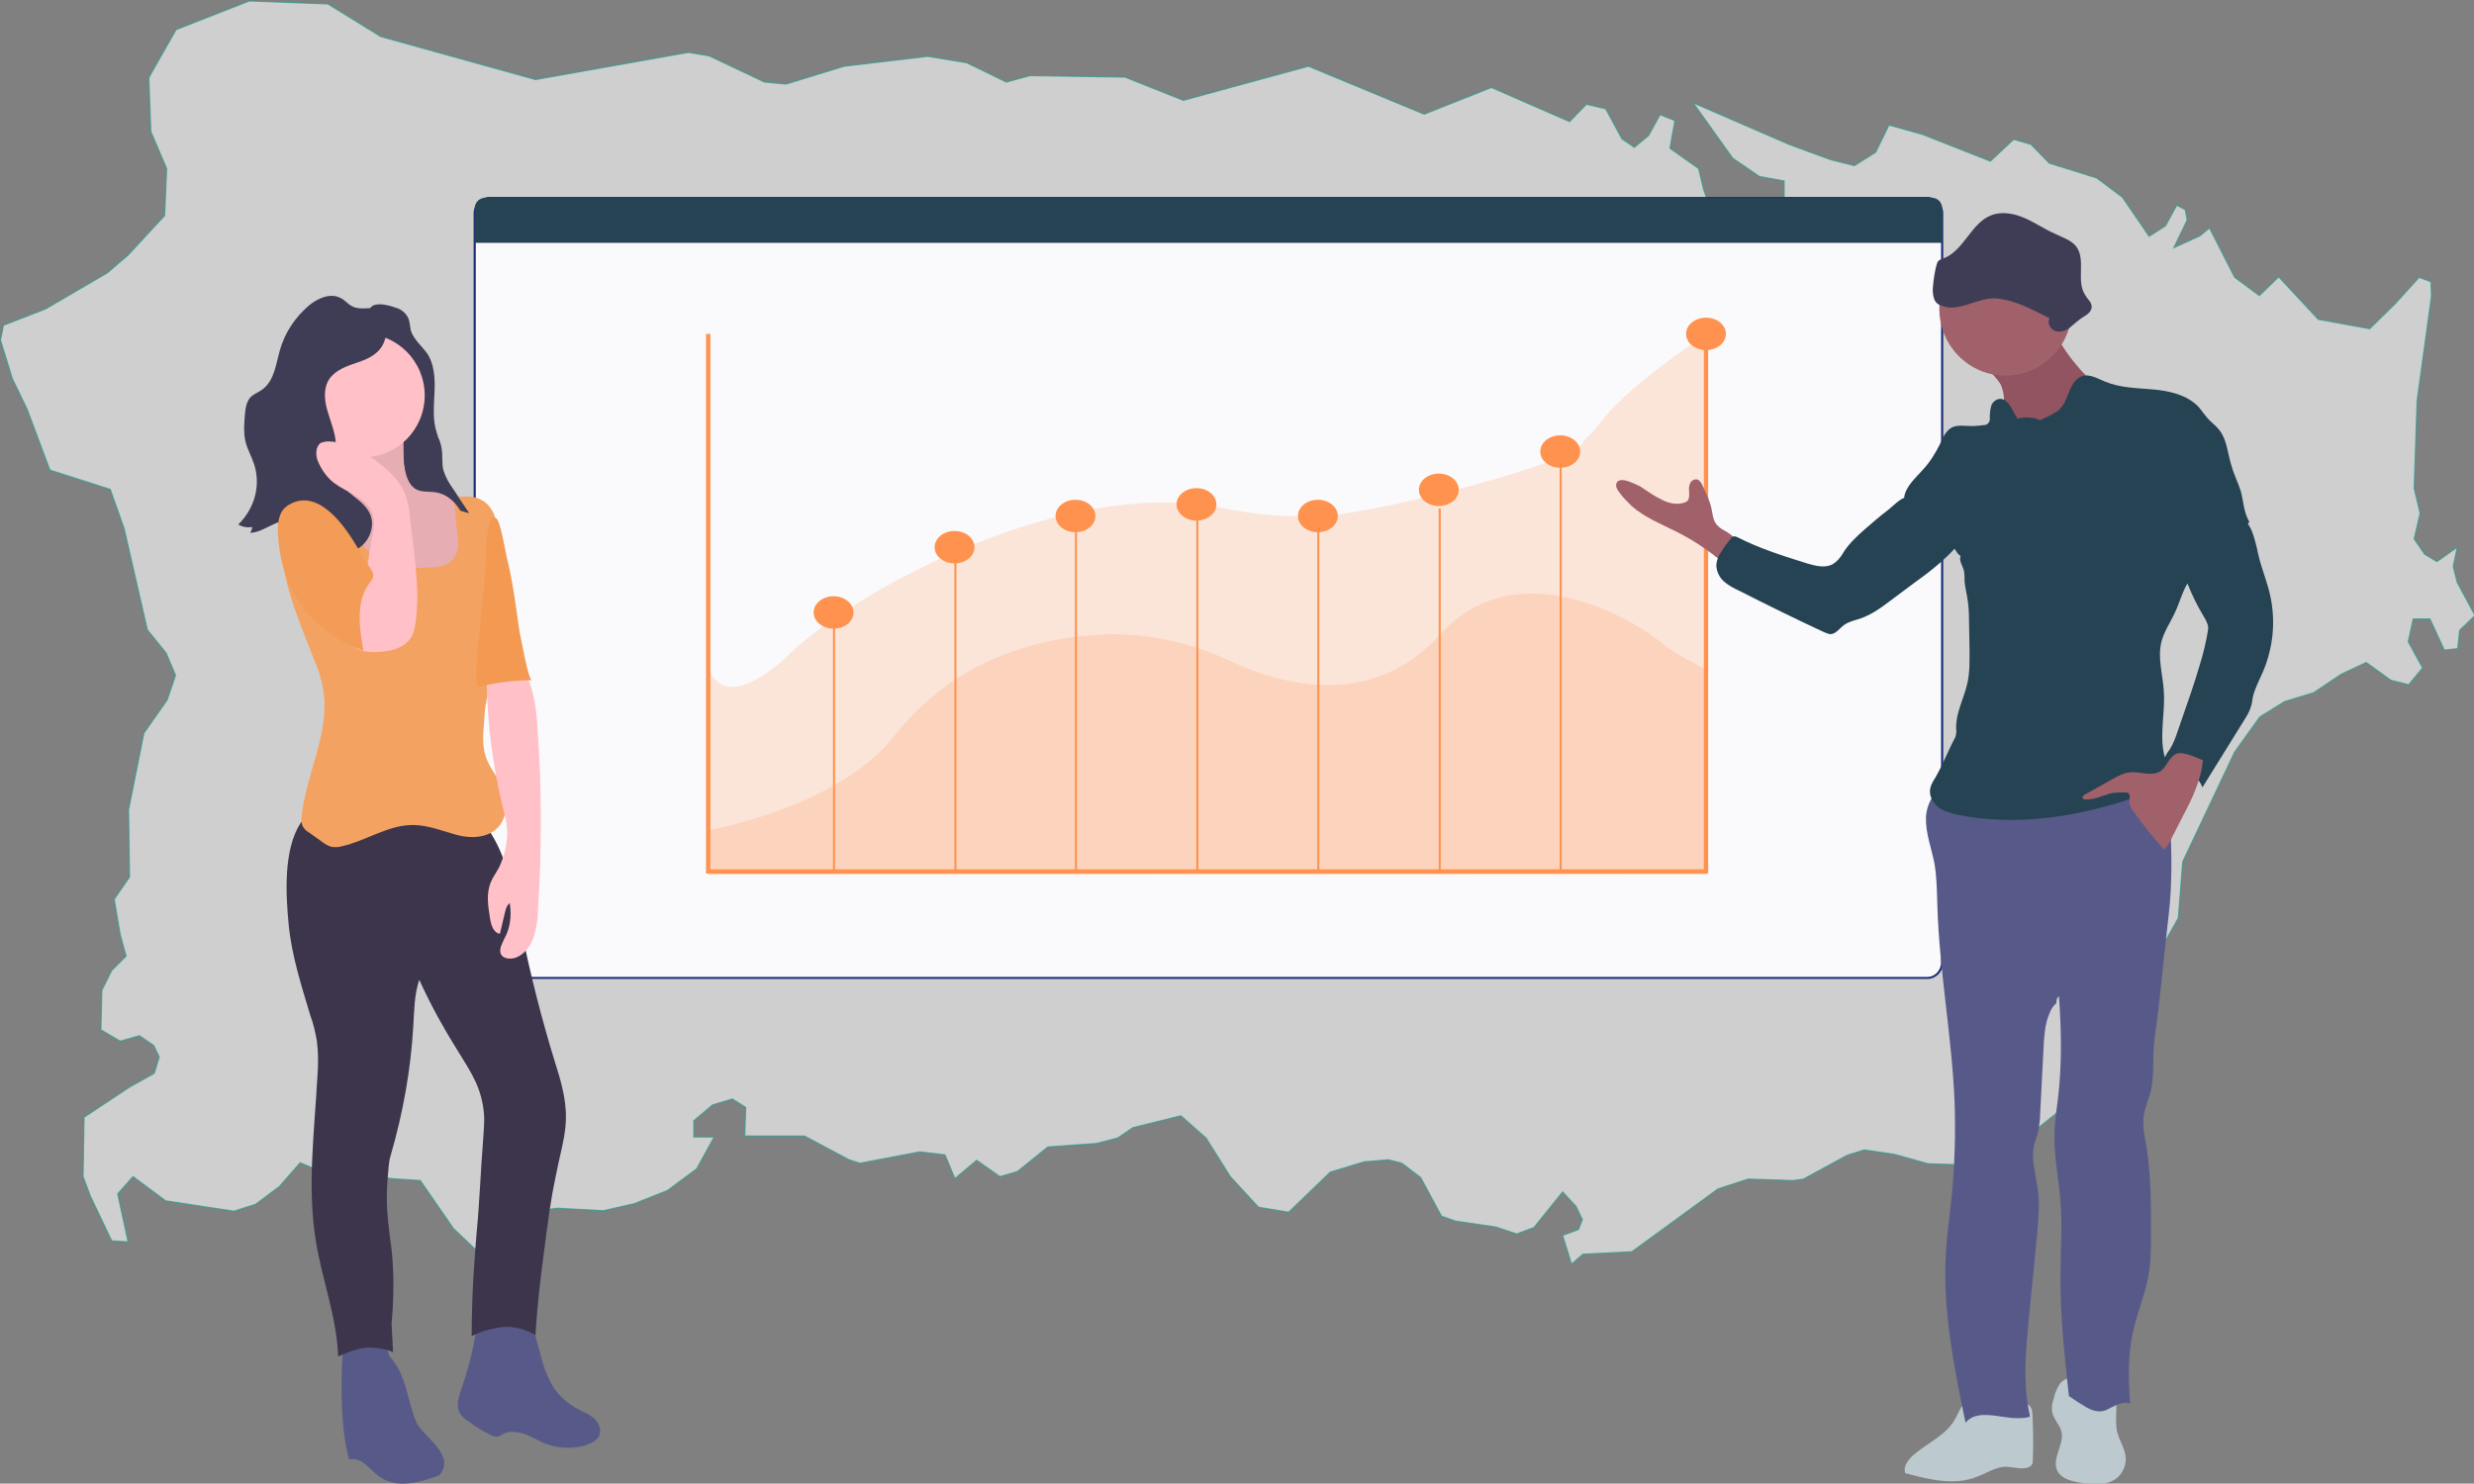
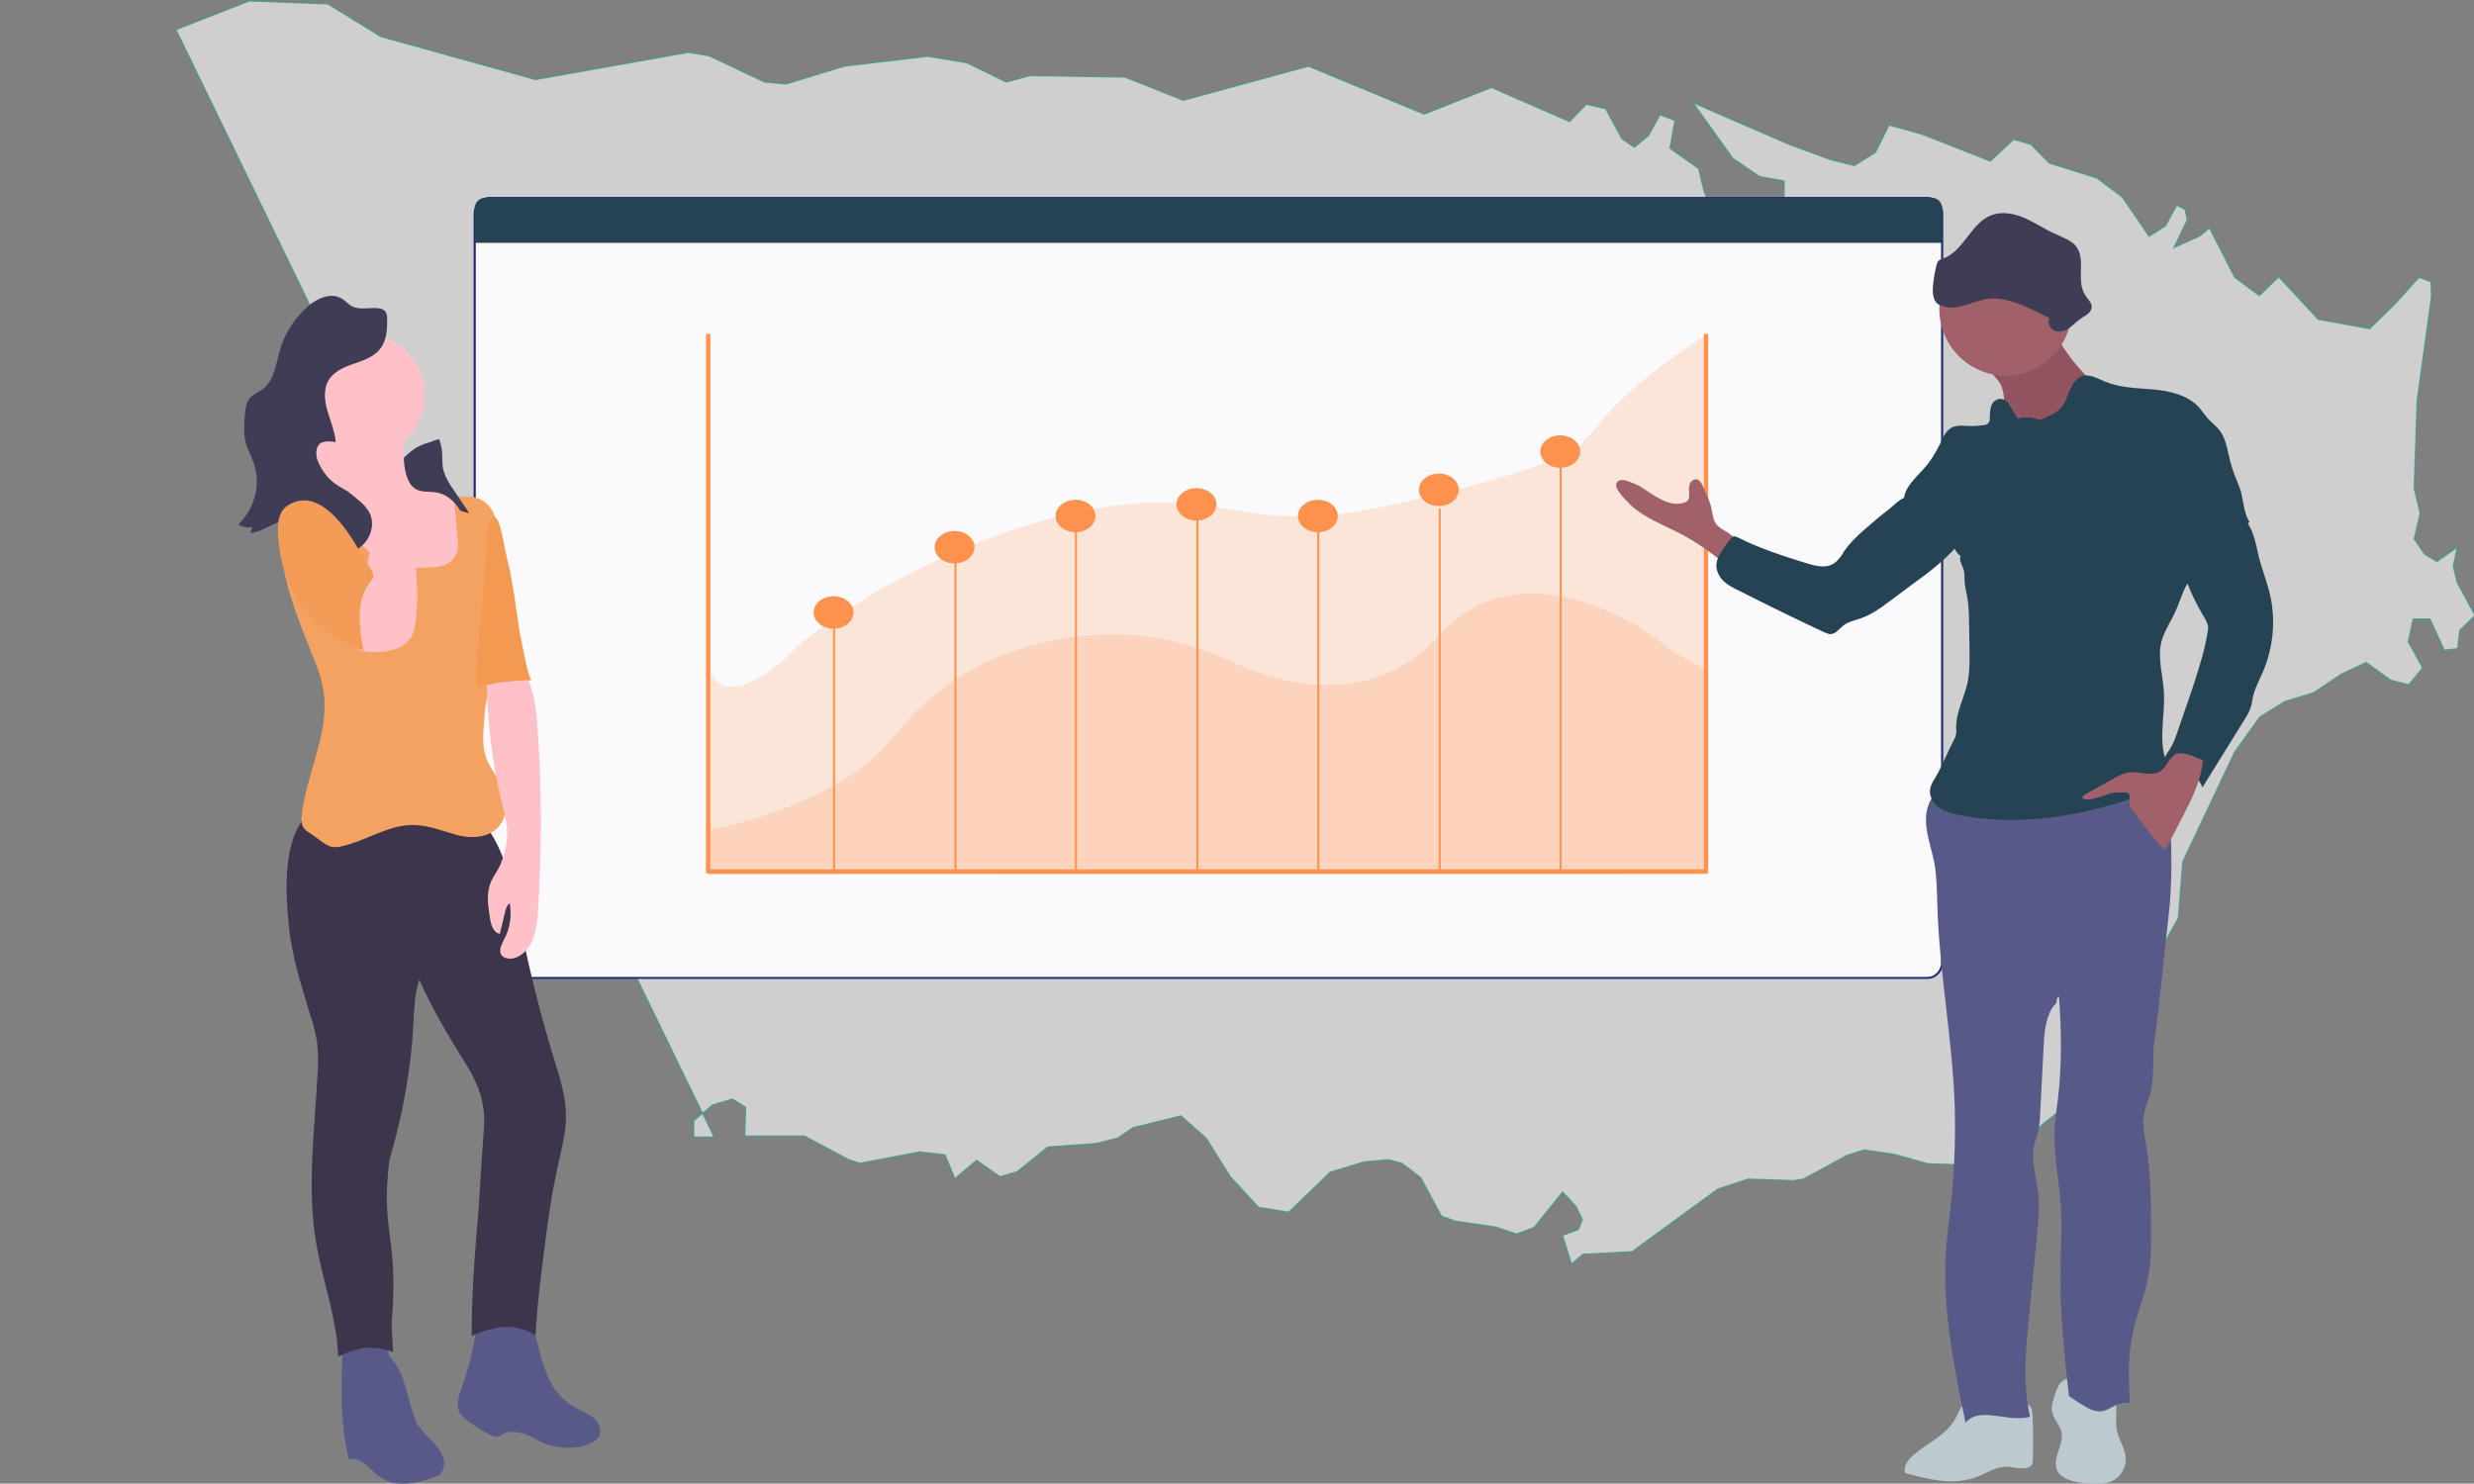
<svg xmlns="http://www.w3.org/2000/svg" version="1.1" id="Layer_1" x="0" y="0" viewBox="0 0 500.3 300.1" style="enable-background:new 0 0 500.3 300.1" xml:space="preserve">
  <rect x="0" y="0" width="500.3" height="300.1" fill="#808080" stroke="none" />
  <style>.st2{fill:#264353}.st3{opacity:.2;fill:#ff924e;enable-background:new}.st4{fill:none;stroke:#ff924e;stroke-width:.981;stroke-miterlimit:10}.st6{fill:#ff924e}.st7{fill:#3f3d56}.st8{fill:#575a89}.st10{fill:#ffc1c7}.st15{fill:#a0616a}.st17{fill:#bcc9ce}</style>
-   <path d="m77 7.4 31.3 8.7 30.9-5.5 4.2.7 11.2 5.3 4.4.4 11.7-3.6 16.9-2 7.9 1.3 8 3.9 4.8-1.3 19.2.3 11.8 4.7 25.3-6.9 23.4 9.7 13.6-5.4 15.8 6.9 3.4-3.5 3.9.9 3.3 6.1 2.5 1.7 2.9-2.4 2.3-4.2 3 1.2-1 5.6 5.8 4.1 1 4.2 1.9 5.3 4.6.3 9.8-4.1v-3.2l-5-.9-5.4-3.7-8-11.2 19.6 8.5 8.2 3 4.8 1.2 4.3-2.7 2.7-5.5 6.8 1.9 13.7 5.4 4.7-4.4 3.5 1 3.7 3.8 9.6 3 5.2 3.9 5.4 7.9 3.3-2.1 2.3-4.2 1.7.9.4 2.1-2.7 5.6 5.3-2.4 1.9-1.6 5.1 10 5 3.7 3.9-3.8 8 8.6 10.4 1.9 5.2-5.1 4.8-5.3 2.4.9.1 2.9-2.9 21.1-.6 17.8 1.2 5-1.2 5.2 2.1 3.1 2.5 1.5 4.1-2.9-.8 3.9.8 3.2 3.6 6.7-3.1 3-.4 3.7-2.7.3-2.9-6.3H488l-1 4.6 2.9 5.3-2.8 3.4-3.6-.9-5-3.6-5.1 2.4-5.5 3.7-5.9 1.8-5 3.1-5.1 7.1-10.5 22.2-.9 11.4-4.1 7.3-1.5 1.3-6.9 2-1.5 2.7 3.1 12.5-5.8 7.3-11.7 9.4-15.5 7.4-6.7-.2-6.8-1.9-6.1-.9-3.5 1.1-8.8 4.8-2.1.3-9.1-.3-6.1 2-17.4 12.7-9.9.5-2.3 2-1.8-5.8 3.2-1.2.8-2-1.3-2.7-2.7-2.9-5.8 7.2-3.5 1.3-4.2-1.4-8.2-1.2-2.8-1-4.2-7.8-3.8-2.9-2.7-.7-4.9.4-6.9 2.1-8.4 8.1-6.1-1-5.7-6.2-4.9-7.8-5.1-4.5-9.7 2.4-3.1 2.1-4.3 1.1-9.8.7-6.2 5-3.5 1-4.7-3.3-4.4 3.7-2-4.8-5.1-.6-12.1 2.3-2.2-.7-9-4.8h-12.1l.2-5.8-2.7-1.7-4 1.2-3.8 3.2v3.3h4.1l-3.5 6.4-5.9 4.4-6.8 2.7-6.2 1.4-9.3-.5-4.5.6-4.9-.1-1.2 1.6-.6 7.1-5.5-1-4.3-4.1-6.7-9.7-6-.4-6.8-1.5-7.2.1-4.3-1.8-4.2 4.8-4.8 3.6-4.4 1.4-13.8-2.1-6.6-4.9-3.1 3.5 2.1 9.7-3.3-.2-4.3-9-1.5-4 .2-12 9.2-6.1 5-2.8 1-3.3-1.1-2.3-2.9-2-3.9 1.1-3.9-2.3.2-8 2-4 2.9-2.9-1.2-4.4-1.2-7.1 3.1-4.5-.2-13.6 3.1-15.5 4.7-6.7 1.7-5-1.9-4.5-3.8-4.7-4.7-20.5-2.8-7.9-12.2-3.9-4.6-12.3-3-6.2-2.4-7.8.6-3 8.5-3.3 12.5-7.3 4.2-3.6 7.4-8 .4-9.5-3.2-7.5-.4-10.9L35.6 6 50.4.2l15.9.6L77 7.4z" style="opacity:.72;fill:#ededed;stroke:#2a9d8f;stroke-width:.242;enable-background:new" />
+   <path d="m77 7.4 31.3 8.7 30.9-5.5 4.2.7 11.2 5.3 4.4.4 11.7-3.6 16.9-2 7.9 1.3 8 3.9 4.8-1.3 19.2.3 11.8 4.7 25.3-6.9 23.4 9.7 13.6-5.4 15.8 6.9 3.4-3.5 3.9.9 3.3 6.1 2.5 1.7 2.9-2.4 2.3-4.2 3 1.2-1 5.6 5.8 4.1 1 4.2 1.9 5.3 4.6.3 9.8-4.1v-3.2l-5-.9-5.4-3.7-8-11.2 19.6 8.5 8.2 3 4.8 1.2 4.3-2.7 2.7-5.5 6.8 1.9 13.7 5.4 4.7-4.4 3.5 1 3.7 3.8 9.6 3 5.2 3.9 5.4 7.9 3.3-2.1 2.3-4.2 1.7.9.4 2.1-2.7 5.6 5.3-2.4 1.9-1.6 5.1 10 5 3.7 3.9-3.8 8 8.6 10.4 1.9 5.2-5.1 4.8-5.3 2.4.9.1 2.9-2.9 21.1-.6 17.8 1.2 5-1.2 5.2 2.1 3.1 2.5 1.5 4.1-2.9-.8 3.9.8 3.2 3.6 6.7-3.1 3-.4 3.7-2.7.3-2.9-6.3H488l-1 4.6 2.9 5.3-2.8 3.4-3.6-.9-5-3.6-5.1 2.4-5.5 3.7-5.9 1.8-5 3.1-5.1 7.1-10.5 22.2-.9 11.4-4.1 7.3-1.5 1.3-6.9 2-1.5 2.7 3.1 12.5-5.8 7.3-11.7 9.4-15.5 7.4-6.7-.2-6.8-1.9-6.1-.9-3.5 1.1-8.8 4.8-2.1.3-9.1-.3-6.1 2-17.4 12.7-9.9.5-2.3 2-1.8-5.8 3.2-1.2.8-2-1.3-2.7-2.7-2.9-5.8 7.2-3.5 1.3-4.2-1.4-8.2-1.2-2.8-1-4.2-7.8-3.8-2.9-2.7-.7-4.9.4-6.9 2.1-8.4 8.1-6.1-1-5.7-6.2-4.9-7.8-5.1-4.5-9.7 2.4-3.1 2.1-4.3 1.1-9.8.7-6.2 5-3.5 1-4.7-3.3-4.4 3.7-2-4.8-5.1-.6-12.1 2.3-2.2-.7-9-4.8h-12.1l.2-5.8-2.7-1.7-4 1.2-3.8 3.2v3.3h4.1L35.6 6 50.4.2l15.9.6L77 7.4z" style="opacity:.72;fill:#ededed;stroke:#2a9d8f;stroke-width:.242;enable-background:new" />
  <g transform="matrix(.896 0 0 .841 94.292 -54.573)">
    <path d="M333.1 116.2v180.2c0 2-1.5 3.7-3.3 3.7H5.2c-1.8 0-3.3-1.6-3.3-3.7V116.2c0-2 1.5-3.7 3.3-3.7h324.6c1.8 0 3.3 1.7 3.3 3.7z" style="fill:#fafafc;stroke:#192c79;stroke-width:.483" />
    <path class="st2" d="M333.1 115v8.3H1.9V115c0-1.3 1-2.5 2.2-2.5h326.8c1.2 0 2.2 1.1 2.2 2.5z" />
    <path class="st3" d="m279.8 275.1-224.9.1-.2-49.7c3.5 10.8 15.6-.3 18.6-3.7 14.9-14.8 57.6-39.7 91.8-35.6 8.1 1 14.6 3.5 27.4 2.7 9 .5 59.6-12.8 59.6-17.9 4.1-4 3.5-5 9.5-10.9 8.5-8.3 18.5-14.8 18.5-14.8v130h-.3z" />
    <path class="st3" d="M279.8 225.9v49.4H54.6v-10.7c6.4-1.4 30.5-7.2 42.1-22.8 13.8-18.7 32.6-23.6 47.1-24.3 10-.4 19.9 1.9 29.3 6.7 10.6 5.2 31.2 11.6 46.8-6.8 17.2-20.3 43.7-3.6 50.5 2.6 2.3 2.1 9.4 5.9 9.4 5.9z" />
    <path class="st4" d="M54.6 145.2v129.3h225.2" />
    <path class="st4" d="M54.6 274.5h225.2V145.2" />
    <path d="M83 274.5v-61.6m27.4 61.6v-78.1m27.2 78.1v-85.8m27.4 85.8v-88.3m27.3 88.3V189m27.4 85.5v-87.3m27.3 87.3v-98.9" style="fill:none;stroke:#ff924e;stroke-width:.465;stroke-miterlimit:10" />
    <ellipse class="st6" cx="82.9" cy="212.2" rx="4.5" ry="3.9" />
    <ellipse class="st6" cx="110.2" cy="196.5" rx="4.5" ry="3.9" />
    <ellipse class="st6" cx="137.5" cy="189" rx="4.5" ry="3.9" />
    <ellipse class="st6" cx="164.8" cy="186.2" rx="4.5" ry="3.9" />
    <ellipse class="st6" cx="192.2" cy="189" rx="4.5" ry="3.9" />
    <ellipse class="st6" cx="219.5" cy="182.7" rx="4.5" ry="3.9" />
    <ellipse class="st6" cx="246.9" cy="173.5" rx="4.5" ry="3.9" />
-     <ellipse class="st6" cx="279.8" cy="145.2" rx="4.5" ry="3.9" />
  </g>
  <g transform="translate(18.384 -128.012)">
-     <path class="st7" d="M61.8 190.3c1 .3 1.8 1 2.3 1.9.4.8.4 1.7.6 2.7.6 1.8 2.2 3.1 3.3 4.6 1.4 2.1 1.6 4.9 1.5 7.5-.1 2.6-.4 5.2.2 7.7.3 1.2.8 2.4 1 3.6.3 1.5 0 3.1.4 4.6.4 1.3 1.1 2.6 1.9 3.7l3.3 4.9c-1.5-.4-2.9-.8-4.4-1.3.4 1.4 1.3 2.7 2.4 3.6l-2.4-3c-.5-.7-1.1-1.2-1.8-1.7-.9-.5-1.9-.6-2.9-.8-1.9-.4-3.8-1.3-4.7-3.1-1.2-2.4-.4-5.2-1.1-7.7-.5-1.8-1.8-3.4-2.6-5-2-3.9-1.8-8.4-2.5-12.7-.3-1.8-.7-3.6-.7-5.4 0-1.3.1-3.9 1.5-4.6 1.3-.6 3.6.1 4.7.5z" />
    <path class="st8" d="m88.5 393.2 2.5 9.1c.4 1.7 1 3.4 1.8 5 1.2 2.5 3.2 4.4 5.6 5.7 1.1.6 2.3 1 3.2 1.8 1 .8 1.6 2 1.3 3.3s-1.7 1.8-2.9 2.3c-2.9.8-5.9.6-8.7-.6-1.3-.6-2.5-1.4-3.9-1.8-1.4-.4-2.9-.6-4.1.1-.3.2-.6.4-1 .5-.6.1-1.1-.1-1.6-.4-1.6-.8-3.1-1.7-4.5-2.8-.6-.4-1.1-.8-1.5-1.4-1-1.5-.3-3.6.3-5.3 1.6-4.6 2.7-9.3 3.2-14.1 0-.4.2-.8.5-1.1.2-.1.5-.2.7-.2l10.9-.5M60.4 402.4c3.6 3.8 3.5 9.2 5.6 13.7 2 3.1 7.7 6.4 4.5 10.3-14 5.5-12.8-4-18.3-3.2-1.9-6.8-1.7-17.2-1.1-24.4 6.3-1.9 7.9-.9 9.3 3.6z" />
    <path d="M79.3 294.3c4.7 5.9 6.1 13.7 7.6 21.1 1.9 9.5 4.3 19 7.2 28.3.8 2.5 1.5 5 1.8 7.6.6 5.1-.6 8.1-1.9 14.6-1 4.7-1.5 8.5-2.5 16.3-.5 3.8-1.2 9.2-1.6 15.9-.8-.5-2.1-1.2-3.9-1.5-1.9-.4-3.5-.1-4.7.2-1.1.2-2.6.6-4.3 1.5 0-8.9.6-16 1-20.9.6-6.2.8-12.4 1.3-18.6.2-3 .4-4.6 0-7-.8-4.9-3-7.7-5.9-12.5-1.9-3.1-4.4-7.4-7-13.1-1 3-1 6-1.2 9.2-.5 9-2.1 17.8-4.6 26.4-.4 1.2-.4 2.7-.6 4.6-.5 5.8.3 10.1.5 12.1.6 3.9 1 9.6.3 17.3l.3 5.7c-2.3-.9-4.2-.9-5.2-.9-1.4.1-2.5.5-3.2.7-1.1.4-2 .8-2.7 1.1-.3-8.1-3.2-15.3-4.5-23.3-1.8-10.9-.3-22.2.3-33.3.2-2.4.2-4.8-.1-7.2-.3-1.7-.7-3.5-1.3-5.1-1.8-6-3.8-12.2-4.4-18.4-.6-6.2-1.1-15.2 2.4-20.6 1.1-1.6 3.6-.9 5.3-1.9 1.3-.8 2.7-1.4 4.2-1.7 8.9-1.9 18.4 2.7 27.4 3.4z" style="fill:#3c354c" />
    <path class="st10" d="M63.3 221.1c.2 2.3.7 4.9 2.7 5.8 1.2.5 2.5.3 3.7.5 2.4.4 4.3 2.3 5.4 4.4 1.1 2.1 1.5 4.6 1.7 7 .3 3 .4 6.2-1.2 8.8-1.3 2-3.6 3.3-5.9 3.9-4.8 1.2-9.8.3-13.8-2.6-1.9-1.5-3.6-3.2-5.1-5.1-3.4-4-6.8-8.3-7.5-13.5-.1-.6-.1-1.3.4-1.6.3-.2.7-.3 1.1-.2l3.3.1c.8 0 1.8 0 2.3-.6.6-.6.5-1.4.5-2.1l-.2-9.5c0-.3 0-.7.2-.9s.5-.3.7-.3c1.8-.3 3.7 0 5.4-.5 1.7-.5 4.3-2.4 5.5-.4 1 1.5.6 5 .8 6.8z" />
-     <path d="M63.3 221.1c.2 2.3.7 4.9 2.7 5.8 1.2.5 2.5.3 3.7.5 2.4.4 4.3 2.3 5.4 4.4 1.1 2.1 1.5 4.6 1.7 7 .3 3 .4 6.2-1.2 8.8-1.3 2-3.6 3.3-5.9 3.9-4.8 1.2-9.8.3-13.8-2.6-1.9-1.5-3.6-3.2-5.1-5.1-3.4-4-6.8-8.3-7.5-13.5-.1-.6-.1-1.3.4-1.6.3-.2.7-.3 1.1-.2l3.3.1c.8 0 1.8 0 2.3-.6.6-.6.5-1.4.5-2.1l-.2-9.5c0-.3 0-.7.2-.9s.5-.3.7-.3c1.8-.3 3.7 0 5.4-.5 1.7-.5 4.3-2.4 5.5-.4 1 1.5.6 5 .8 6.8z" style="opacity:.1;enable-background:new" />
    <ellipse class="st10" cx="55.1" cy="208" rx="12.4" ry="12.5" />
    <path d="M68.5 242.8c2 0 4.3-.5 5.2-2.4.7-1.2.6-2.7.4-4.1l-.7-7.7c1.9-.2 4-.4 5.7.6 2.3 1.3 3.1 4.2 3.3 6.8.5 4.9-.3 9.8 0 14.7.2 4.1 1.2 8.4 0 12.3-.5 1.6-1.4 3.2-1.9 4.8-.7 2-.9 4.3-1 6.4-.2 2.4-.4 4.7.4 7 .6 1.8 1.9 3.4 2.8 5.1 1.5 2.9 1.8 6.8-.4 9.1-2 2.1-5.4 2.3-8.3 1.5s-5.6-1.9-8.5-2c-5.2-.2-9.8 3.2-14.8 4.3-.7.2-1.4.2-2.1.1-.6-.2-1.2-.5-1.7-.9l-2.8-2c-.6-.3-1-.8-1.3-1.3-.2-.6-.3-1.3-.2-1.9.9-8.7 5.8-17 4.4-25.6-.4-2.3-1.1-4.5-2-6.5-3.5-9-7.7-18.4-6.3-28 .3-2.1.9-4.3 2.4-5.8s3.9-2.4 5.8-1.3c1.9 1 2.6 3.3 3.4 5.2 1.6 3.8 4.1 7.1 7.4 9.6 1.4 1 3 2.5 4.8 2.5 1.9-.4 3.9-.5 6-.5z" style="fill:#f4a261" />
    <path class="st10" d="M86.4 262.3c3 3.4 3.6 8.2 3.9 12.7.9 12.4.9 24.9.1 37.3 0 1.8-.4 3.7-.9 5.4-.6 1.7-1.8 3.3-3.5 4-1.1.4-2.6.3-3.1-.7-.4-1 .2-2 .7-3.1 1.2-2.1 1.5-4.7 1.1-7.2-.6.4-.8 1.2-1 2l-1 4.2c-1.3-.2-1.8-1.8-2-3.2-.4-2.5-.8-5 .2-7.3.5-1.2 1.4-2.3 1.9-3.5 1.3-3.1 1.8-6.4 1-9.6-2.8-10.7-4.1-21.9-3.7-33.1 1.9 1.4 4 2 6.3 2.1z" />
    <path d="M89.2 265.6c-3.7 0-7.4.5-11 1.4-.5-2.4-.2-4.8 0-7.2l1.6-16.5c.1-1.2-.1-12.4 2.2-10.4.9.7 1.9 7.3 2.2 8.3.4 1.5.7 3.2 1 4.8.6 3.3 1 6.7 1.5 9.9.3 1.1 1.7 9.7 2.5 9.7z" style="fill:#f39952" />
    <path class="st7" d="M59.9 192.2c0-.4-.1-.8-.3-1.1-.3-.4-.8-.7-1.3-.7-1.8-.3-3.8.4-5.4-.4-.9-.4-1.5-1.3-2.4-1.7-2-1.1-4.6 0-6.4 1.5-2.8 2.4-4.9 5.5-5.9 9.1-.8 2.8-1.1 6-3.4 7.8-.9.7-2.2 1.1-2.8 2-.5.8-.7 1.6-.8 2.6-.2 2-.4 4.3.1 6.2.4 1.5 1.2 2.9 1.7 4.4 1.4 4.3.1 9-3.2 12.2.8.5 1.8.7 2.8.5 0 .4-.2.9-.4 1.2 2.9-.1 5.4-3 8.3-2.4 2.2.5 3.4 2.8 5 4.3 2.1 1.9 5.3 2.8 7.9 1.6 2.6-1.1 4.2-4.5 3.1-7.2-1.3-3.1-5.2-4.2-6.5-7.2-1-2.4-.3-5-.5-7.6-.2-2.1-1.1-4.2-1.7-6.3-.6-2.1-.8-4.5.4-6.3 1.3-1.9 3.7-2.7 5.8-3.4 5.1-1.7 6-4.1 5.9-9.1z" />
    <path class="st10" d="M56.8 237.1c.4-1.7.7-3.6.1-5.3-1.2-3.1-5-4.1-7.6-6-1.5-1.1-2.7-2.8-3.4-4.5-.5-1.2-.5-3 .6-3.7.5-.2 1-.3 1.5-.3 4.1.1 7.9 2.4 11 5 1.8 1.5 3.6 3.3 4.5 5.5.6 1.6.9 3.3 1 5l.7 5.6c.4 3.2.7 6.4.8 9.7 0 1.8-.1 3.7-.3 5.5-.2 1.3-.4 2.7-1.2 3.7-1.4 1.9-4.1 2.5-6.6 2.6-.9.1-1.8 0-2.8-.2-4-.9-7.1-6.5-4.1-10.1 1.3-1.5 3.3-1.5 4-3.6 1-2.8 1.2-6 1.8-8.9z" />
    <path d="m53.5 238.1 3.2 5.2c.2.3.3.6.4.9.1.7-.4 1.3-.8 1.8-2.8 3.8-2 9-1.2 13.6-9-2.9-15.5-10.6-16.9-20.1-.4-2.8-1.1-7.3 1.4-9.1 5.8-4 11.2 3.2 13.9 7.7z" style="fill:#f39c57" />
    <path class="st7" d="M69.7 227.6c-1.2-.2-2.6 0-3.7-.5-2-.9-2.5-3.6-2.7-5.8v-.7c.7-.7 1.5-1.4 2.4-2 .8-.4 1.6-.8 2.4-1l2.3-.8c.2.6.4 1.2.5 1.8.3 1.5 0 3.1.4 4.6.4 1.3 1.1 2.6 1.9 3.7l3.3 4.9c-.6-.1-1.2-.3-1.8-.5-1.2-2-2.9-3.4-5-3.7z" />
  </g>
  <g transform="translate(-30.822 -110.119)">
    <path class="st15" d="M377.4 215.2c-.2-.6-.3-1.2-.4-1.8-.3-1.8-1.2-3.6-2-5.3-.1-.3-.4-.6-.7-.9-.6-.3-1.3 0-1.6.5-.3.5-.4 1.1-.3 1.8 0 .7.1 1.4-.3 1.9-.2.2-.4.3-.7.4-1.5.5-3.3.1-4.7-.7-1.5-.7-2.8-1.7-4.2-2.6-.8-.4-1.5-.7-2.3-1s-2-.5-2.4.2c-.4.6 0 1.4.4 1.9.7 1 1.6 1.9 2.5 2.8 2.8 2.5 6.3 3.8 9.6 5.5 3.7 1.9 7.1 4.3 10.2 7.1.3-.4.5-.8.5-1.2.2-1.3 1.3-4 .2-5.2-1.3-1.3-3.1-1.4-3.8-3.4z" />
    <path d="M435.5 188.1c.4 1 .6 2.1.6 3.3.1 4-.6 8.4-3.3 11.3 3.1-.9 6.6-.4 9.6-1.7 1.4-.6 2.5-1.7 3.8-2.5 2.3-1.4 4.9-2.1 7.3-3.4 2.4-1.3 4.6-3.5 4.7-6.1-1-1.1-2.7-1.2-4-1.9-1.5-.7-2.5-2-3.6-3.3-1.2-1.4-2.3-3-3.2-4.5-.9-1.6-1.3-3.5-1-5.3-2.6.5-4.5 2.8-7 3.8-1 .4-2 .6-3 1-1.3.6-4.1 2.8-4.1 4.4-.1 1.5 2.5 3.3 3.2 4.9z" style="fill:#915460" />
    <path class="st17" d="M428.7 393.4c-1.3.8-1.8 2.6-2.6 3.9-1.7 3-5.1 4.5-7.8 6.7-1.3 1-2.7 2.5-2.2 4.1 4.8 1.3 10 2.6 14.6.7 1.9-.7 3.6-1.9 5.6-2 1.5 0 3.1.6 4.5.2.4-.1.7-.3.9-.6s.2-.7.2-1c.1-2.5.1-4.9 0-7.4-.1-2.4.2-4.1-2.5-4-3.2 0-8-2.3-10.7-.6zM451.5 389.2c-.6-.2-1.2-.4-1.8-.4-1 .1-2 .6-2.5 1.5s-.9 1.8-1.1 2.9c-.3.7-.4 1.5-.3 2.4.2 1.5 1.5 2.6 1.9 4.1.6 2.7-2.1 5.5-.8 8 .8 1.5 2.7 2 4.4 2.3 2.6.4 5.6.7 7.6-.9 1.1-.9 1.8-2.4 1.8-3.8 0-1.9-1.2-3.6-1.7-5.4-.7-2.6.4-6-.8-8.4-1-2.3-4.6-1.7-6.7-2.3z" />
    <path class="st8" d="M469.4 295c-1 8.4-1.7 17.1-2.9 25.5-.5 3.5.1 7.1-.8 10.6-.4 1.4-1 2.8-1.3 4.3-.4 2.3.1 4.5.5 6.8.9 5.6.9 11.5.9 17.2 0 3.1 0 6.2-.6 9.2-.7 3.7-2.2 7.1-3 10.8-1.1 4.6-1 9.8-.6 14.6-1-.3-2.1 0-3 .4-.9.4-1.8 1.1-2.9 1.2-1.4.1-2.7-.6-3.9-1.4-.9-.5-1.7-1.1-2.6-1.7-.9-8.2-1.8-16.5-1.7-24.9 0-4.9.4-9.7 0-14.5-.4-4.8-1.4-9.5-1.2-14.3.1-2.2.4-4.3.7-6.5.8-6.9.7-13.6.2-20.6-.4.1-.6.9-.5 1.3-.7.6-1.2 1.4-1.5 2.3-.8 1.9-1 4.2-1.1 6.4l-.7 13.5c0 1.3-.2 2.6-.4 3.8-.2.9-.6 1.7-.8 2.6-.8 3.2.5 6.6.8 9.8.3 2.7 0 5.5-.2 8.2l-1.7 17.2c-.6 6.3-1.2 12.6 0 18.7.1.4.2.8.2 1.2-.3.1-.6.1-.9.2-1 .1-2.1.1-3.1 0s-1.9-.3-2.9-.4c-2.3-.3-4.6-.4-6.1 1.4-2.3-11.1-4.6-22.5-4-33.8.2-4 .8-8 1.2-12 .6-6.2.8-12.4.6-18.6-.5-13.5-3.1-26.8-3.5-40.2-.1-2.9-.1-5.7-.6-8.6-.6-3-1.8-6.1-1.7-9.2.1-3.1 2.2-6.6 5.2-6.4 8.1.4 15.5-4.3 23.6-5.1 3.7-.3 7.4-1 11-.2 3.6.6 7.3 2.9 8.7 6.5.8 1.9.8 4.2.9 6.3.3 6.3.4 12.3-.3 18.4z" />
    <ellipse class="st15" cx="436.4" cy="172.6" rx="13.4" ry="13.5" />
    <path class="st7" d="M434.7 170.5c3.8.4 7.2 2.3 10.6 4-.6.9.2 2.3 1.2 2.6 1 .3 2.2-.1 3-.8s1.6-1.4 2.5-2c.8-.5 1.7-1 1.8-2 .1-1-.8-1.6-1.3-2.5-1.9-2.8.2-7.1-1.8-9.8-1-1.3-2.7-1.8-4.3-2.6-2.1-.9-4.1-2.3-6.2-3.2-2.1-.9-4.6-1.4-6.8-.5-4 1.6-5.5 7.2-9.6 8.7-.4.1-.8.3-1.1.6-.5.8-1.2 5.5-1 6.4.2 1.6.6 2.3 2.2 2.7 3.3 1.1 7.2-2 10.8-1.6z" />
    <path class="st2" d="M490 231c-.6-3-1.8-5.7-2.5-8.7-.3-1.5-.7-3.1-1.2-4.5-.2-.6-.6-1.2-.9-1.8l.3-.3c-1.1-1.8-1.2-4.1-1.7-6.1-.5-1.7-1.4-3.4-1.9-5.2-.8-2.5-.9-5.2-2.4-7.2-.6-.8-1.4-1.4-2.1-2.1-.8-.8-1.4-1.8-2.2-2.7-2.3-2.4-5.8-3.2-9.1-3.5-3.3-.3-6.7-.3-9.8-1.6-1.5-.6-3.1-1.6-4.6-1.1-1.2.4-2 1.6-2.5 2.8-.5 1.2-.9 2.5-1.7 3.5-1 1.2-2.8 1.9-4.3 2.6-1.4-.6-3.1-.7-4.6-.3l-1.2-2.1c-.5-.9-1.3-2-2.4-1.9-.8.1-1.5.7-1.7 1.4-.2.7-.3 1.5-.3 2.4.1.5-.1 1-.5 1.3-.2.1-.4.2-.6.2-.8.1-1.7.2-2.5.2-1.4 0-2.9-.3-4.1.3-1.2.7-1.8 2-2.4 3.4-.9 1.8-2 3.6-3.4 5.1-1.5 1.7-3.4 3.3-3.8 5.5v.2c-1.2.5-2.4 1.8-3.3 2.5-1.6 1.2-3.2 2.6-4.7 3.9s-3.5 3.2-4.5 5c-.5.8-1.1 1.5-1.9 2-1.5.9-3.5.4-5.2-.1-4.8-1.5-9.6-3-14.1-5.3-.2-.1-.5-.2-.8-.2-.2.1-.4.2-.5.4-.7.8-1.3 1.6-1.9 2.6-.6.8-1 1.7-1.1 2.8 0 1.2.6 2.5 1.5 3.3.9.8 2 1.4 3.1 1.9 5.7 2.9 11.4 5.7 17.2 8.4.4.2.8.3 1.2.4 1.2 0 1.9-1.2 2.9-1.9s2.2-.9 3.3-1.3c2-.7 3.8-1.9 5.5-3.2l5.5-4.1c2.8-2 5.6-4.2 8-6.8.3.6.7 1.2 1.2 1.5-.4 1 .5 2 .7 3.1.1.7.1 1.4.1 2 .1 1 .3 2 .5 3 .3 1.6.4 3.3.4 4.9l.1 5.5c0 2.4.1 4.7-.4 7.1-.7 3.2-2.4 6.1-2.3 9.3.1.6 0 1.2-.2 1.8-1.4 2.6-2.5 5.5-4 8.1-.4.6-.8 1.3-1 2-.4 1.5.4 3.1 1.6 4 1.2.9 2.8 1.3 4.3 1.6 13.9 2.7 28.3-.5 41.5-5.8.3-.1.7-.3.9-.5.8-.8.4-2.1-.1-3.3 1.1 0 2.2.2 3.2.5 1.6.6 3 1.8 3.6 3.5l8.5-13.7c.5-.8 1-1.6 1.3-2.6.2-.6.3-1.3.4-2 .4-1.7 1.3-3.4 2-5 2.1-4.9 2.6-10.1 1.6-15.1zm-12.7 6.8c-.4 2.3-.9 4.5-1.6 6.7-1.1 3.8-2.4 7.5-3.7 11.2l-1.1 3.2c-.2.6-.5 1.3-.8 1.9s-.6 1.1-1 1.6c-.2.3-.3.6-.5.9-1.2-4.2.1-8.9-.2-13.3-.2-3.4-1.3-6.8-.5-10 .5-2.1 1.9-4.1 2.8-6.1.9-1.9 1.4-4 2.5-5.8v.1c.9 2.3 2 4.5 3.2 6.5.3.5.6 1 .8 1.6.2.4.2.9.1 1.5z" />
    <path class="st15" d="M467.1 266.4c-1.9.7-4-.4-6 0-.9.2-1.8.6-2.7 1.1l-5.9 3.3c-.4.2-.8.7-.4.9.1.1.2.1.3.1 2 .2 3.8-.9 5.7-1.3.9-.1 1.7-.1 2.6-.1.1 0 .3 0 .4.1.3.2.5.5.4.8 0 .3-.1.6-.1 1 .1.8.4 1.5.9 2 1.9 2.7 3.9 5.2 6.2 7.7.6-.7 1.1-1.5 1.5-2.4l1.9-3.7c2-3.8 4-7.7 4.4-12-1.4-.5-4.1-2-5.6-1.2-1.6 1-1.9 3.2-3.6 3.7z" />
  </g>
</svg>